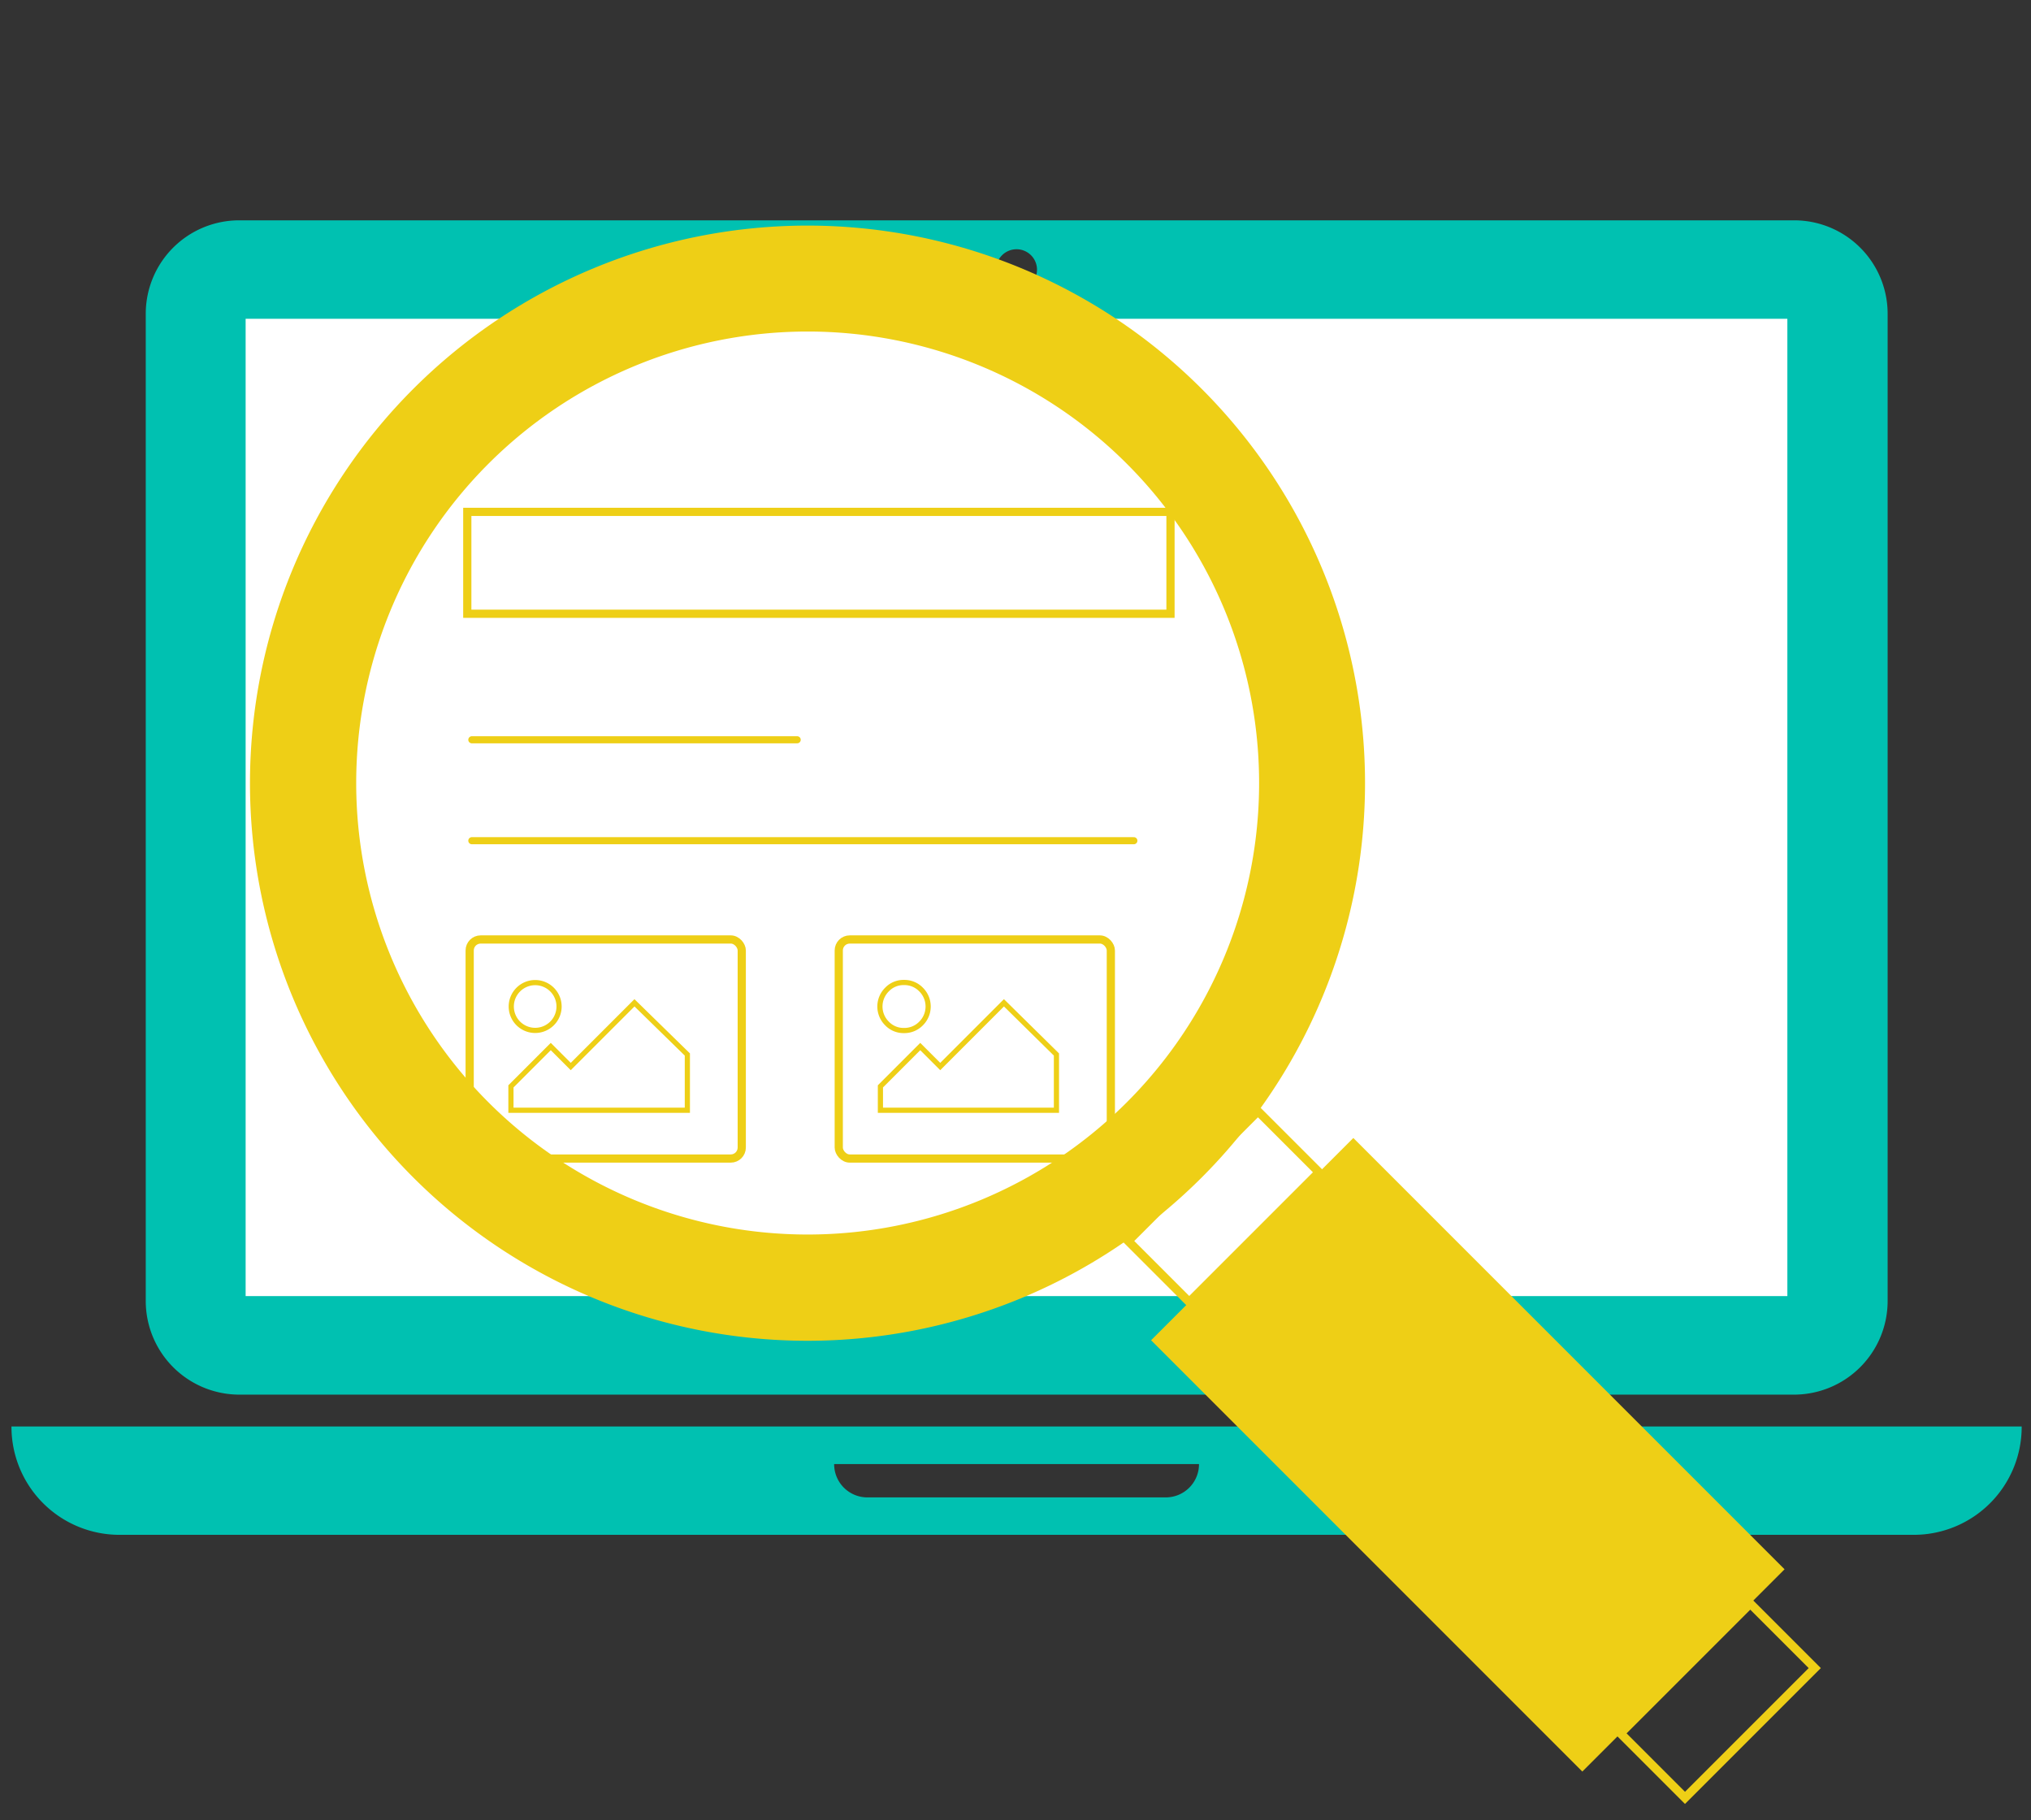
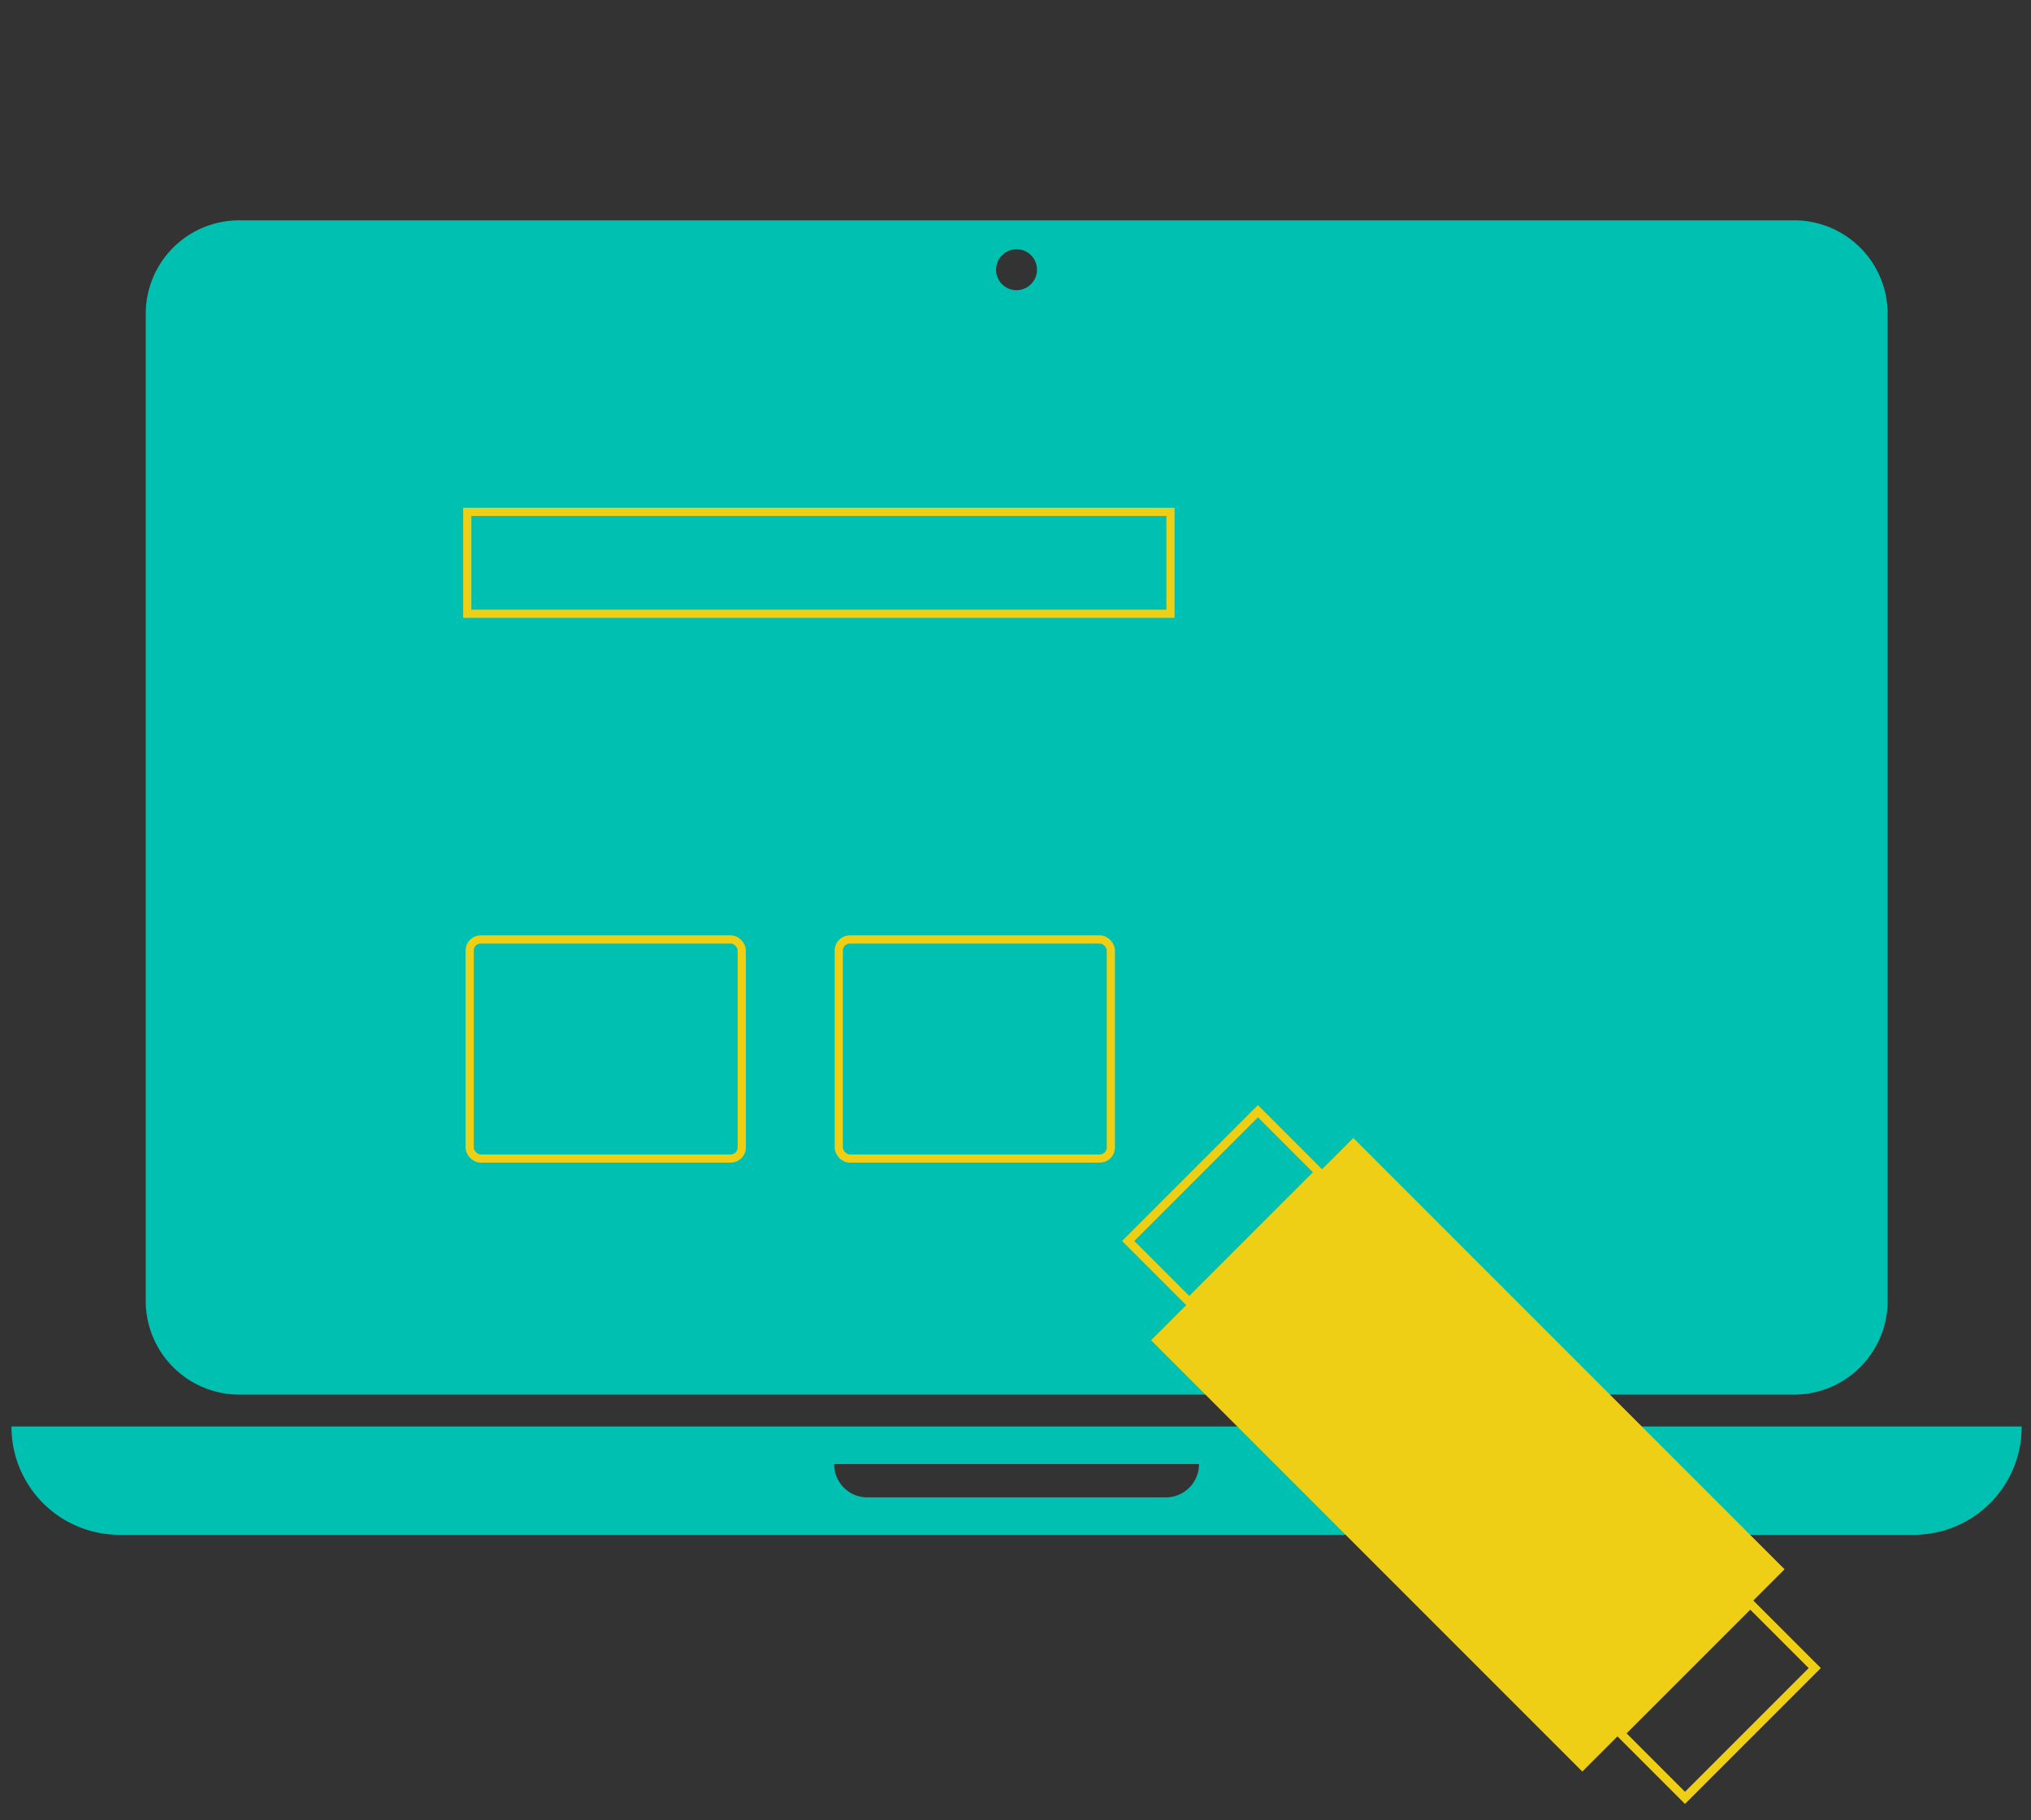
<svg xmlns="http://www.w3.org/2000/svg" viewBox="0 0 255 228.5">
  <rect x="0" y="0" width="255" height="228.5" fill="#333333" stroke="none" />
  <defs>
    <style>.cls-1{fill:#00c1b1}.cls-3,.cls-4,.cls-5,.cls-6{fill:none;stroke:#eecf16;stroke-miterlimit:10}.cls-3{stroke-width:1.03px}.cls-4,.cls-5{stroke-linecap:round}.cls-4{stroke-width:.89px}.cls-5{stroke-width:.65px}.cls-6{stroke-width:1.08px}.cls-7{fill:#eecf16}</style>
  </defs>
  <g id="Layer_1" data-name="Layer 1">
    <path class="cls-1" d="M253.83 179.08a13.55 13.55 0 0 1-13.52 13.6H15a13.56 13.56 0 0 1-13.56-13.6zm-149.1 4.72a4.17 4.17 0 0 0 4.15 4.18h37.51a4.17 4.17 0 0 0 4.15-4.18zM30 27.66h195.23A11.73 11.73 0 0 1 237 39.43V163.3a11.76 11.76 0 0 1-11.73 11.78H30a11.76 11.76 0 0 1-11.7-11.78V39.43A11.73 11.73 0 0 1 30 27.66zm100.2 6.22a2.57 2.57 0 1 0-2.57 2.55 2.58 2.58 0 0 0 2.57-2.55z" />
-     <path fill="#fff" d="M30.84 40.02h193.57v122.69H30.84z" />
    <path class="cls-3" d="M58.67 64.26h88.29v12.79H58.67z" />
-     <path class="cls-4" d="M59.24 105.54h83.12M59.24 92.87h40.85" />
    <rect class="cls-3" x="58.97" y="117.94" width="34.16" height="27.5" rx="1.38" ry="1.38" />
-     <path class="cls-5" d="M69.3 124.22a3 3 0 0 1 0 4.27 3 3 0 1 1 0-4.27zm17 8.16v7H64.15v-3l5-5 2.51 2.51 8-8z" />
    <rect class="cls-3" x="105.31" y="117.94" width="34.16" height="27.5" rx="1.38" ry="1.38" />
-     <path class="cls-5" d="M115.64 124.22a3 3 0 0 1 0 4.27 2.91 2.91 0 0 1-2.14.88 2.87 2.87 0 0 1-2.13-.88 3 3 0 0 1 0-4.27 2.87 2.87 0 0 1 2.13-.88 2.91 2.91 0 0 1 2.14.88zm17 8.16v7h-22.1v-3l5-5 2.51 2.51 8-8z" />
    <path class="cls-6" transform="rotate(-45 153.627 151.485)" d="M142.11 146.06h23.04v10.84h-23.04z" />
    <path class="cls-6" transform="rotate(-45 215.66 213.511)" d="M204.14 207.78h23.04v11.45h-23.04z" />
-     <path class="cls-7" d="M150.88 48.82a70 70 0 1 0 0 99 70 70 0 0 0 0-99zm-9.4 89.56a56.68 56.68 0 1 1 0-80.16 56.67 56.67 0 0 1 0 80.16z" />
    <path class="cls-7" transform="rotate(-45 184.298 182.631)" d="M166.34 144.34h35.91v76.57h-35.91z" />
  </g>
</svg>